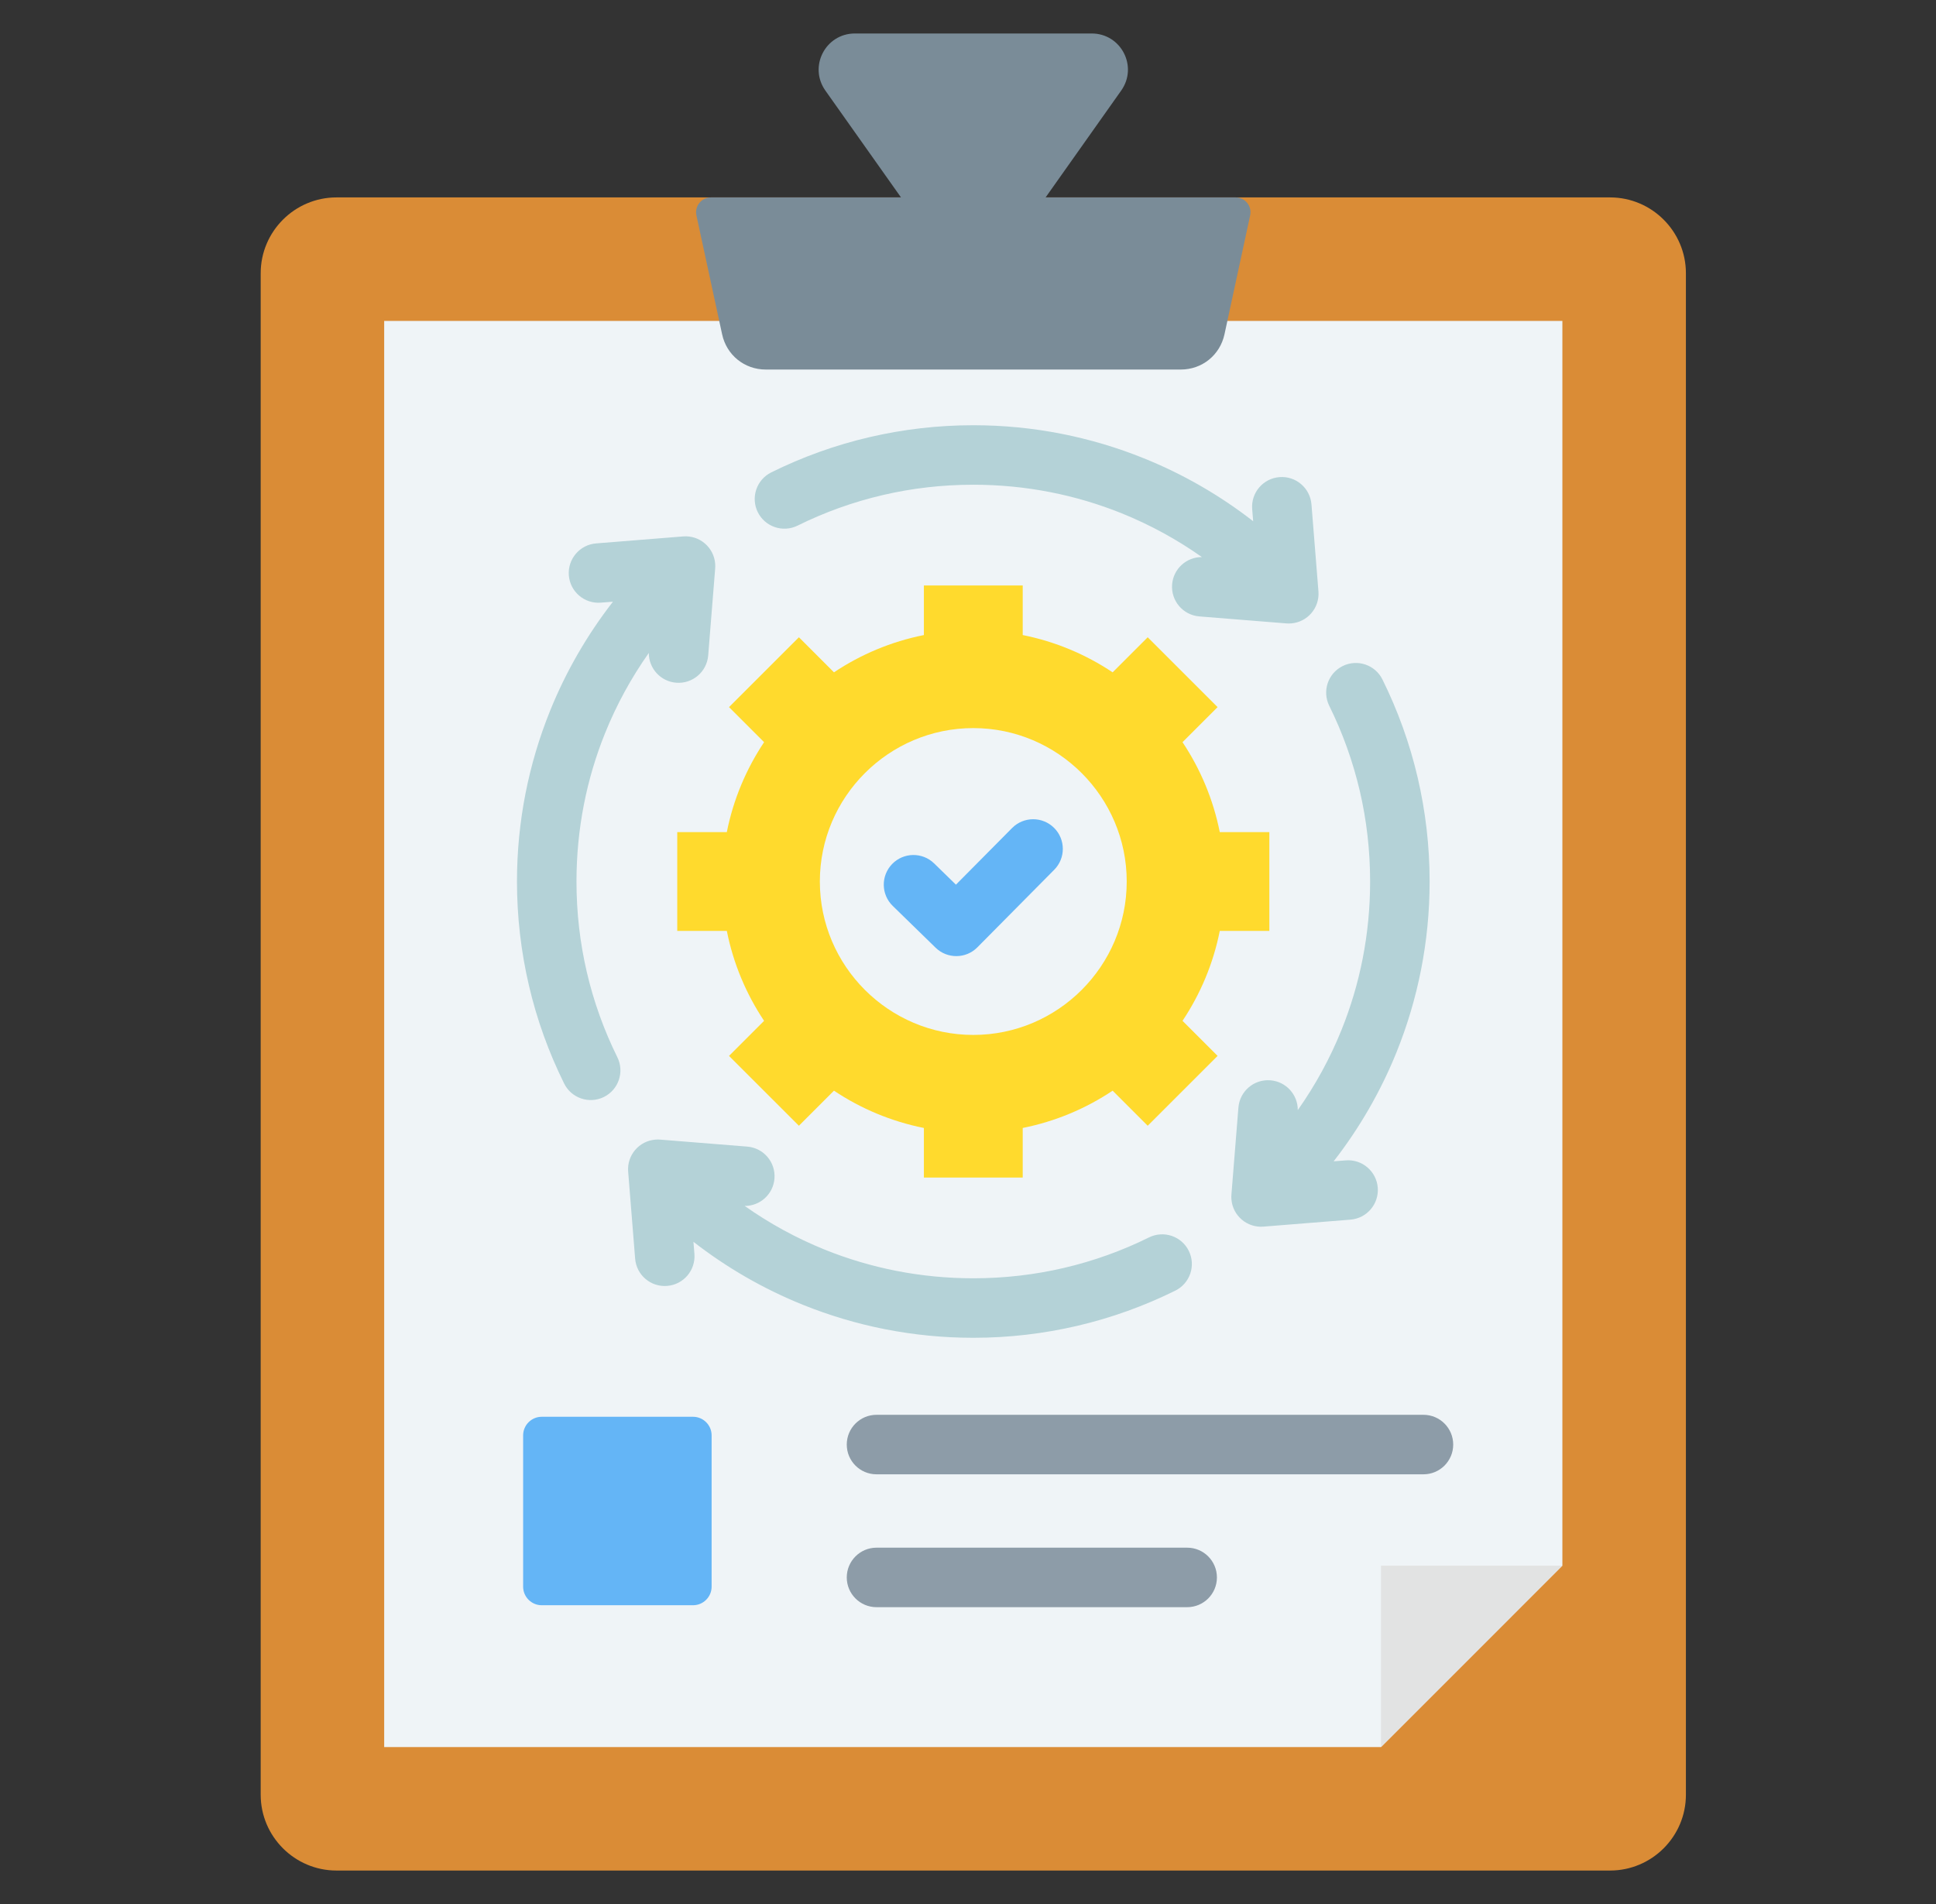
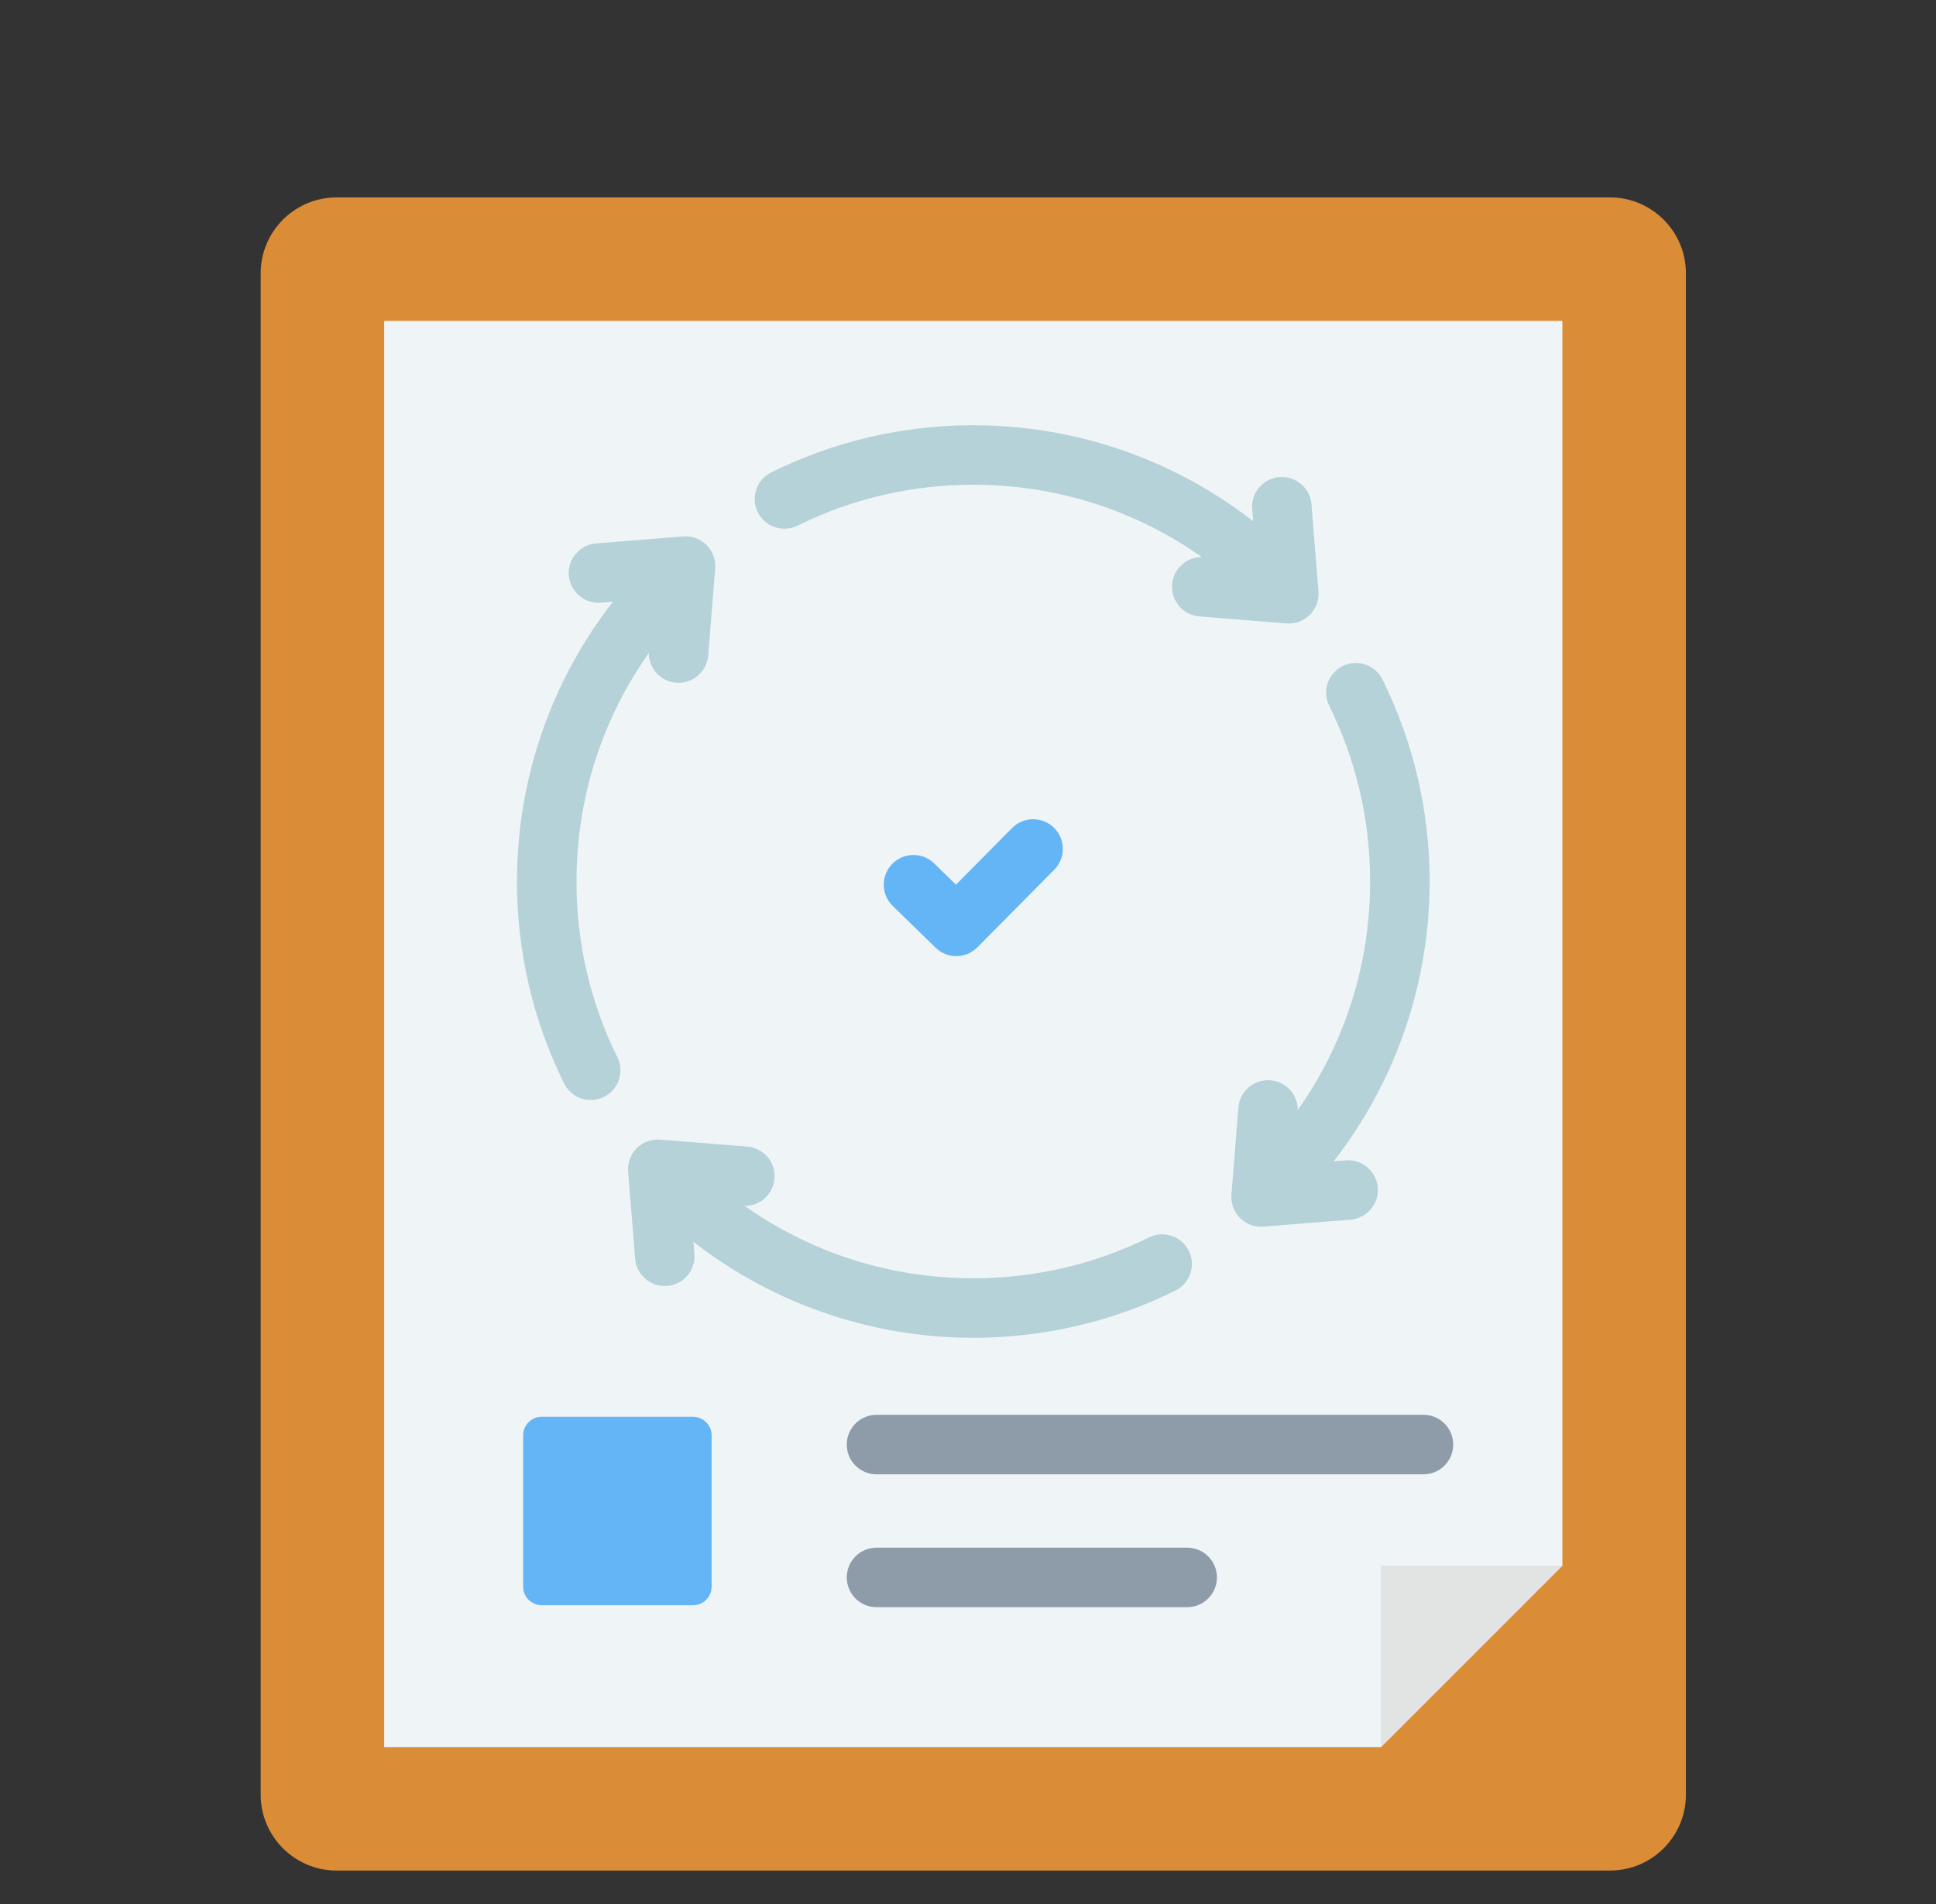
<svg xmlns="http://www.w3.org/2000/svg" width="61" height="60" viewBox="0 0 61 60" fill="none">
  <rect x="0" y="0" width="61" height="60" fill="#333333" stroke="none" />
  <path fill-rule="evenodd" clip-rule="evenodd" d="M50.731 6.221C52.047 6.221 53.12 7.294 53.12 8.61V56.557C53.12 57.873 52.047 58.945 50.731 58.945H10.602C9.287 58.945 8.214 57.873 8.214 56.557V8.61C8.214 7.294 9.287 6.221 10.602 6.221H50.731Z" fill="#DA8C36" />
  <path fill-rule="evenodd" clip-rule="evenodd" d="M12.105 10.113V55.054H43.513L49.228 49.338V10.113H12.105Z" fill="#EFF4F7" />
  <path fill-rule="evenodd" clip-rule="evenodd" d="M43.513 49.338V55.054L49.228 49.338H43.513Z" fill="#E2E3E3" />
-   <path fill-rule="evenodd" clip-rule="evenodd" d="M22.401 6.221H28.389L26.006 2.854C25.471 2.096 26.01 1.055 26.937 1.055H34.396C35.324 1.055 35.863 2.096 35.327 2.854L32.945 6.221H38.932C39.233 6.221 39.454 6.496 39.39 6.789L38.581 10.536C38.439 11.19 37.876 11.645 37.206 11.645H24.127C23.458 11.645 22.894 11.19 22.753 10.536L21.943 6.789C21.88 6.496 22.101 6.221 22.401 6.221Z" fill="#7A8C98" />
  <path fill-rule="evenodd" clip-rule="evenodd" d="M17.069 44.646H21.836C22.159 44.646 22.422 44.909 22.422 45.232V49.999C22.422 50.322 22.159 50.585 21.836 50.585H17.069C16.746 50.585 16.483 50.322 16.483 49.999V45.232C16.483 44.909 16.746 44.646 17.069 44.646Z" fill="#64B5F6" />
-   <path fill-rule="evenodd" clip-rule="evenodd" d="M37.406 48.771C37.924 48.771 38.343 49.191 38.343 49.709C38.343 50.226 37.924 50.646 37.406 50.646H27.617C27.1 50.646 26.68 50.226 26.68 49.709C26.68 49.191 27.1 48.771 27.617 48.771H37.406ZM44.851 44.584C45.368 44.584 45.788 45.004 45.788 45.522C45.788 46.04 45.368 46.459 44.851 46.459H27.617C27.1 46.459 26.68 46.04 26.68 45.522C26.68 45.004 27.1 44.584 27.617 44.584H44.851Z" fill="#8D9CA8" />
+   <path fill-rule="evenodd" clip-rule="evenodd" d="M37.406 48.771C37.924 48.771 38.343 49.191 38.343 49.709C38.343 50.226 37.924 50.646 37.406 50.646H27.617C27.1 50.646 26.68 50.226 26.68 49.709C26.68 49.191 27.1 48.771 27.617 48.771ZM44.851 44.584C45.368 44.584 45.788 45.004 45.788 45.522C45.788 46.04 45.368 46.459 44.851 46.459H27.617C27.1 46.459 26.68 46.04 26.68 45.522C26.68 45.004 27.1 44.584 27.617 44.584H44.851Z" fill="#8D9CA8" />
  <path fill-rule="evenodd" clip-rule="evenodd" d="M36.205 38.993C36.668 38.765 37.229 38.955 37.457 39.418C37.686 39.882 37.495 40.442 37.032 40.671C36.056 41.154 35.02 41.529 33.94 41.781C32.885 42.027 31.789 42.157 30.667 42.157C28.771 42.157 26.956 41.787 25.292 41.115C24.048 40.613 22.891 39.943 21.849 39.132L21.88 39.515C21.92 40.031 21.535 40.482 21.019 40.522C20.503 40.563 20.052 40.178 20.012 39.662L19.792 36.919C19.751 36.403 20.137 35.952 20.652 35.912C20.707 35.907 20.761 35.908 20.814 35.913L23.542 36.132C24.058 36.172 24.443 36.623 24.402 37.139C24.364 37.632 23.95 38.005 23.464 38.002C24.244 38.553 25.09 39.017 25.988 39.38C27.43 39.961 29.009 40.282 30.667 40.282C31.651 40.282 32.604 40.169 33.515 39.957C34.46 39.737 35.361 39.411 36.205 38.993ZM42.404 36.566C42.919 36.525 43.37 36.911 43.411 37.426C43.451 37.942 43.066 38.393 42.55 38.434L39.807 38.654C39.291 38.694 38.84 38.309 38.8 37.793C38.796 37.738 38.796 37.684 38.801 37.631L39.02 34.904C39.06 34.388 39.511 34.002 40.027 34.043C40.52 34.081 40.894 34.495 40.891 34.982C41.442 34.201 41.906 33.355 42.268 32.457C42.85 31.016 43.17 29.437 43.17 27.779C43.17 26.795 43.058 25.841 42.846 24.93C42.625 23.986 42.3 23.085 41.882 22.241C41.653 21.777 41.843 21.217 42.307 20.988C42.77 20.76 43.331 20.95 43.559 21.413C44.042 22.389 44.417 23.425 44.669 24.505C44.915 25.561 45.045 26.656 45.045 27.779C45.045 29.675 44.675 31.489 44.004 33.153C43.502 34.397 42.831 35.554 42.021 36.596L42.404 36.566ZM39.454 16.042C39.413 15.526 39.799 15.075 40.315 15.035C40.83 14.994 41.281 15.38 41.322 15.895L41.542 18.638C41.582 19.154 41.197 19.605 40.681 19.645C40.626 19.65 40.572 19.649 40.519 19.644L37.792 19.425C37.276 19.385 36.891 18.934 36.931 18.418C36.97 17.925 37.383 17.552 37.87 17.555C37.089 17.003 36.243 16.54 35.346 16.177C33.904 15.595 32.325 15.275 30.667 15.275C29.683 15.275 28.73 15.387 27.818 15.6C26.874 15.82 25.973 16.146 25.129 16.564C24.666 16.792 24.105 16.602 23.876 16.139C23.648 15.676 23.838 15.115 24.301 14.886C25.277 14.403 26.313 14.028 27.394 13.776C28.449 13.53 29.545 13.4 30.667 13.4C32.563 13.4 34.377 13.77 36.041 14.442C37.285 14.944 38.443 15.614 39.485 16.425L39.454 16.042ZM18.93 18.991C18.414 19.032 17.963 18.646 17.923 18.131C17.883 17.615 18.268 17.164 18.784 17.124L21.527 16.904C22.042 16.863 22.493 17.248 22.534 17.764C22.538 17.819 22.538 17.873 22.533 17.926L22.314 20.654C22.273 21.169 21.822 21.555 21.307 21.514C20.814 21.476 20.44 21.062 20.443 20.576C19.892 21.356 19.428 22.202 19.066 23.1C18.484 24.541 18.164 26.12 18.164 27.779C18.164 28.762 18.276 29.716 18.488 30.627C18.708 31.572 19.034 32.472 19.452 33.317C19.68 33.78 19.49 34.34 19.027 34.569C18.564 34.797 18.003 34.607 17.775 34.144C17.292 33.168 16.916 32.132 16.665 31.052C16.419 29.997 16.289 28.901 16.289 27.779C16.289 25.882 16.659 24.068 17.33 22.404C17.832 21.16 18.503 20.003 19.313 18.961L18.93 18.991Z" fill="#B4D2D7" />
-   <path fill-rule="evenodd" clip-rule="evenodd" d="M29.11 18.45H32.224V20.012C33.254 20.218 34.213 20.623 35.057 21.187L36.162 20.082L38.364 22.283L37.259 23.388C37.822 24.232 38.227 25.191 38.433 26.222H39.995V29.335H38.433C38.228 30.366 37.822 31.324 37.259 32.169L38.364 33.274L36.162 35.475L35.057 34.37C34.213 34.934 33.254 35.339 32.224 35.545V37.107H29.11V35.545C28.08 35.339 27.121 34.934 26.277 34.37L25.172 35.475L22.97 33.274L24.075 32.169C23.512 31.325 23.106 30.366 22.901 29.335H21.339V26.222H22.901C23.106 25.191 23.512 24.233 24.075 23.388L22.97 22.283L25.172 20.082L26.277 21.187C27.121 20.623 28.08 20.218 29.11 20.012V18.45H29.11Z" fill="#FFDA2D" />
  <path fill-rule="evenodd" clip-rule="evenodd" d="M30.667 32.613C33.33 32.613 35.501 30.441 35.501 27.778C35.501 25.116 33.33 22.944 30.667 22.944C28.004 22.944 25.832 25.116 25.832 27.778C25.832 30.441 28.004 32.613 30.667 32.613Z" fill="#EFF4F7" />
  <path fill-rule="evenodd" clip-rule="evenodd" d="M31.89 26.092C32.254 25.726 32.846 25.724 33.212 26.088C33.578 26.452 33.58 27.044 33.215 27.41L30.794 29.854C30.433 30.218 29.846 30.221 29.48 29.865L28.129 28.548C27.759 28.188 27.751 27.596 28.111 27.226C28.471 26.856 29.063 26.848 29.433 27.208L30.12 27.878L31.89 26.092Z" fill="#64B5F6" />
</svg>